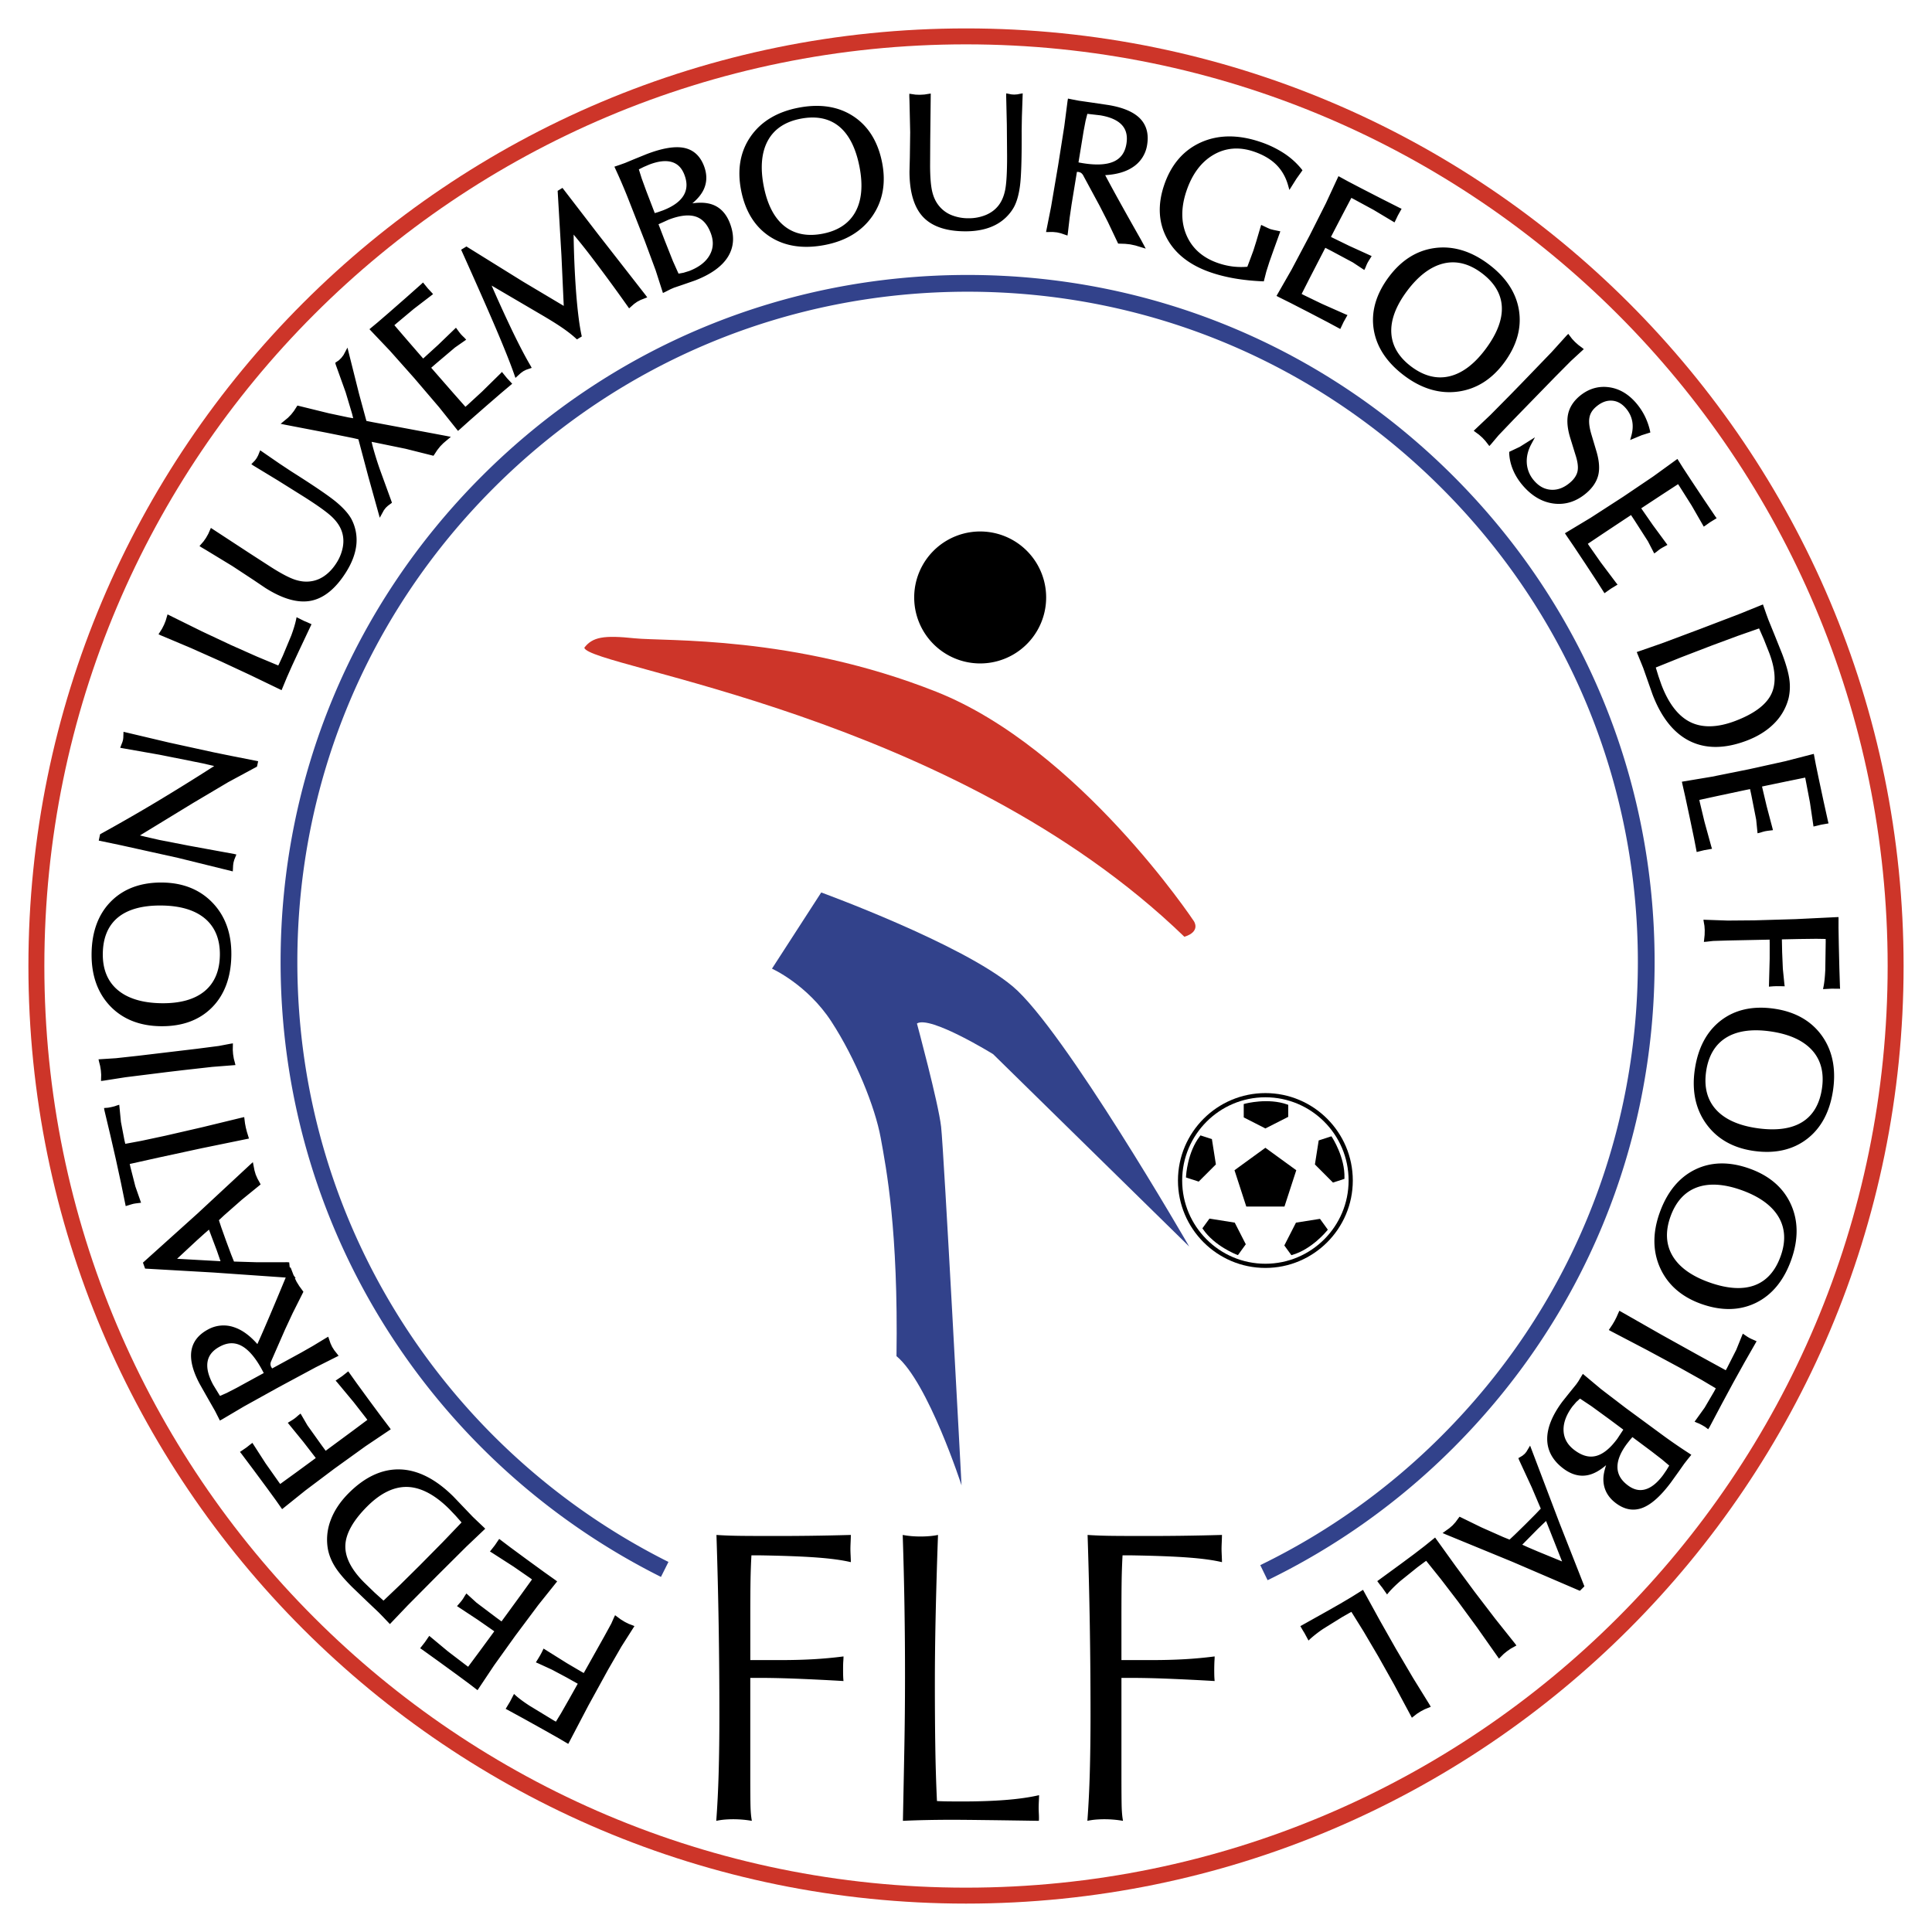
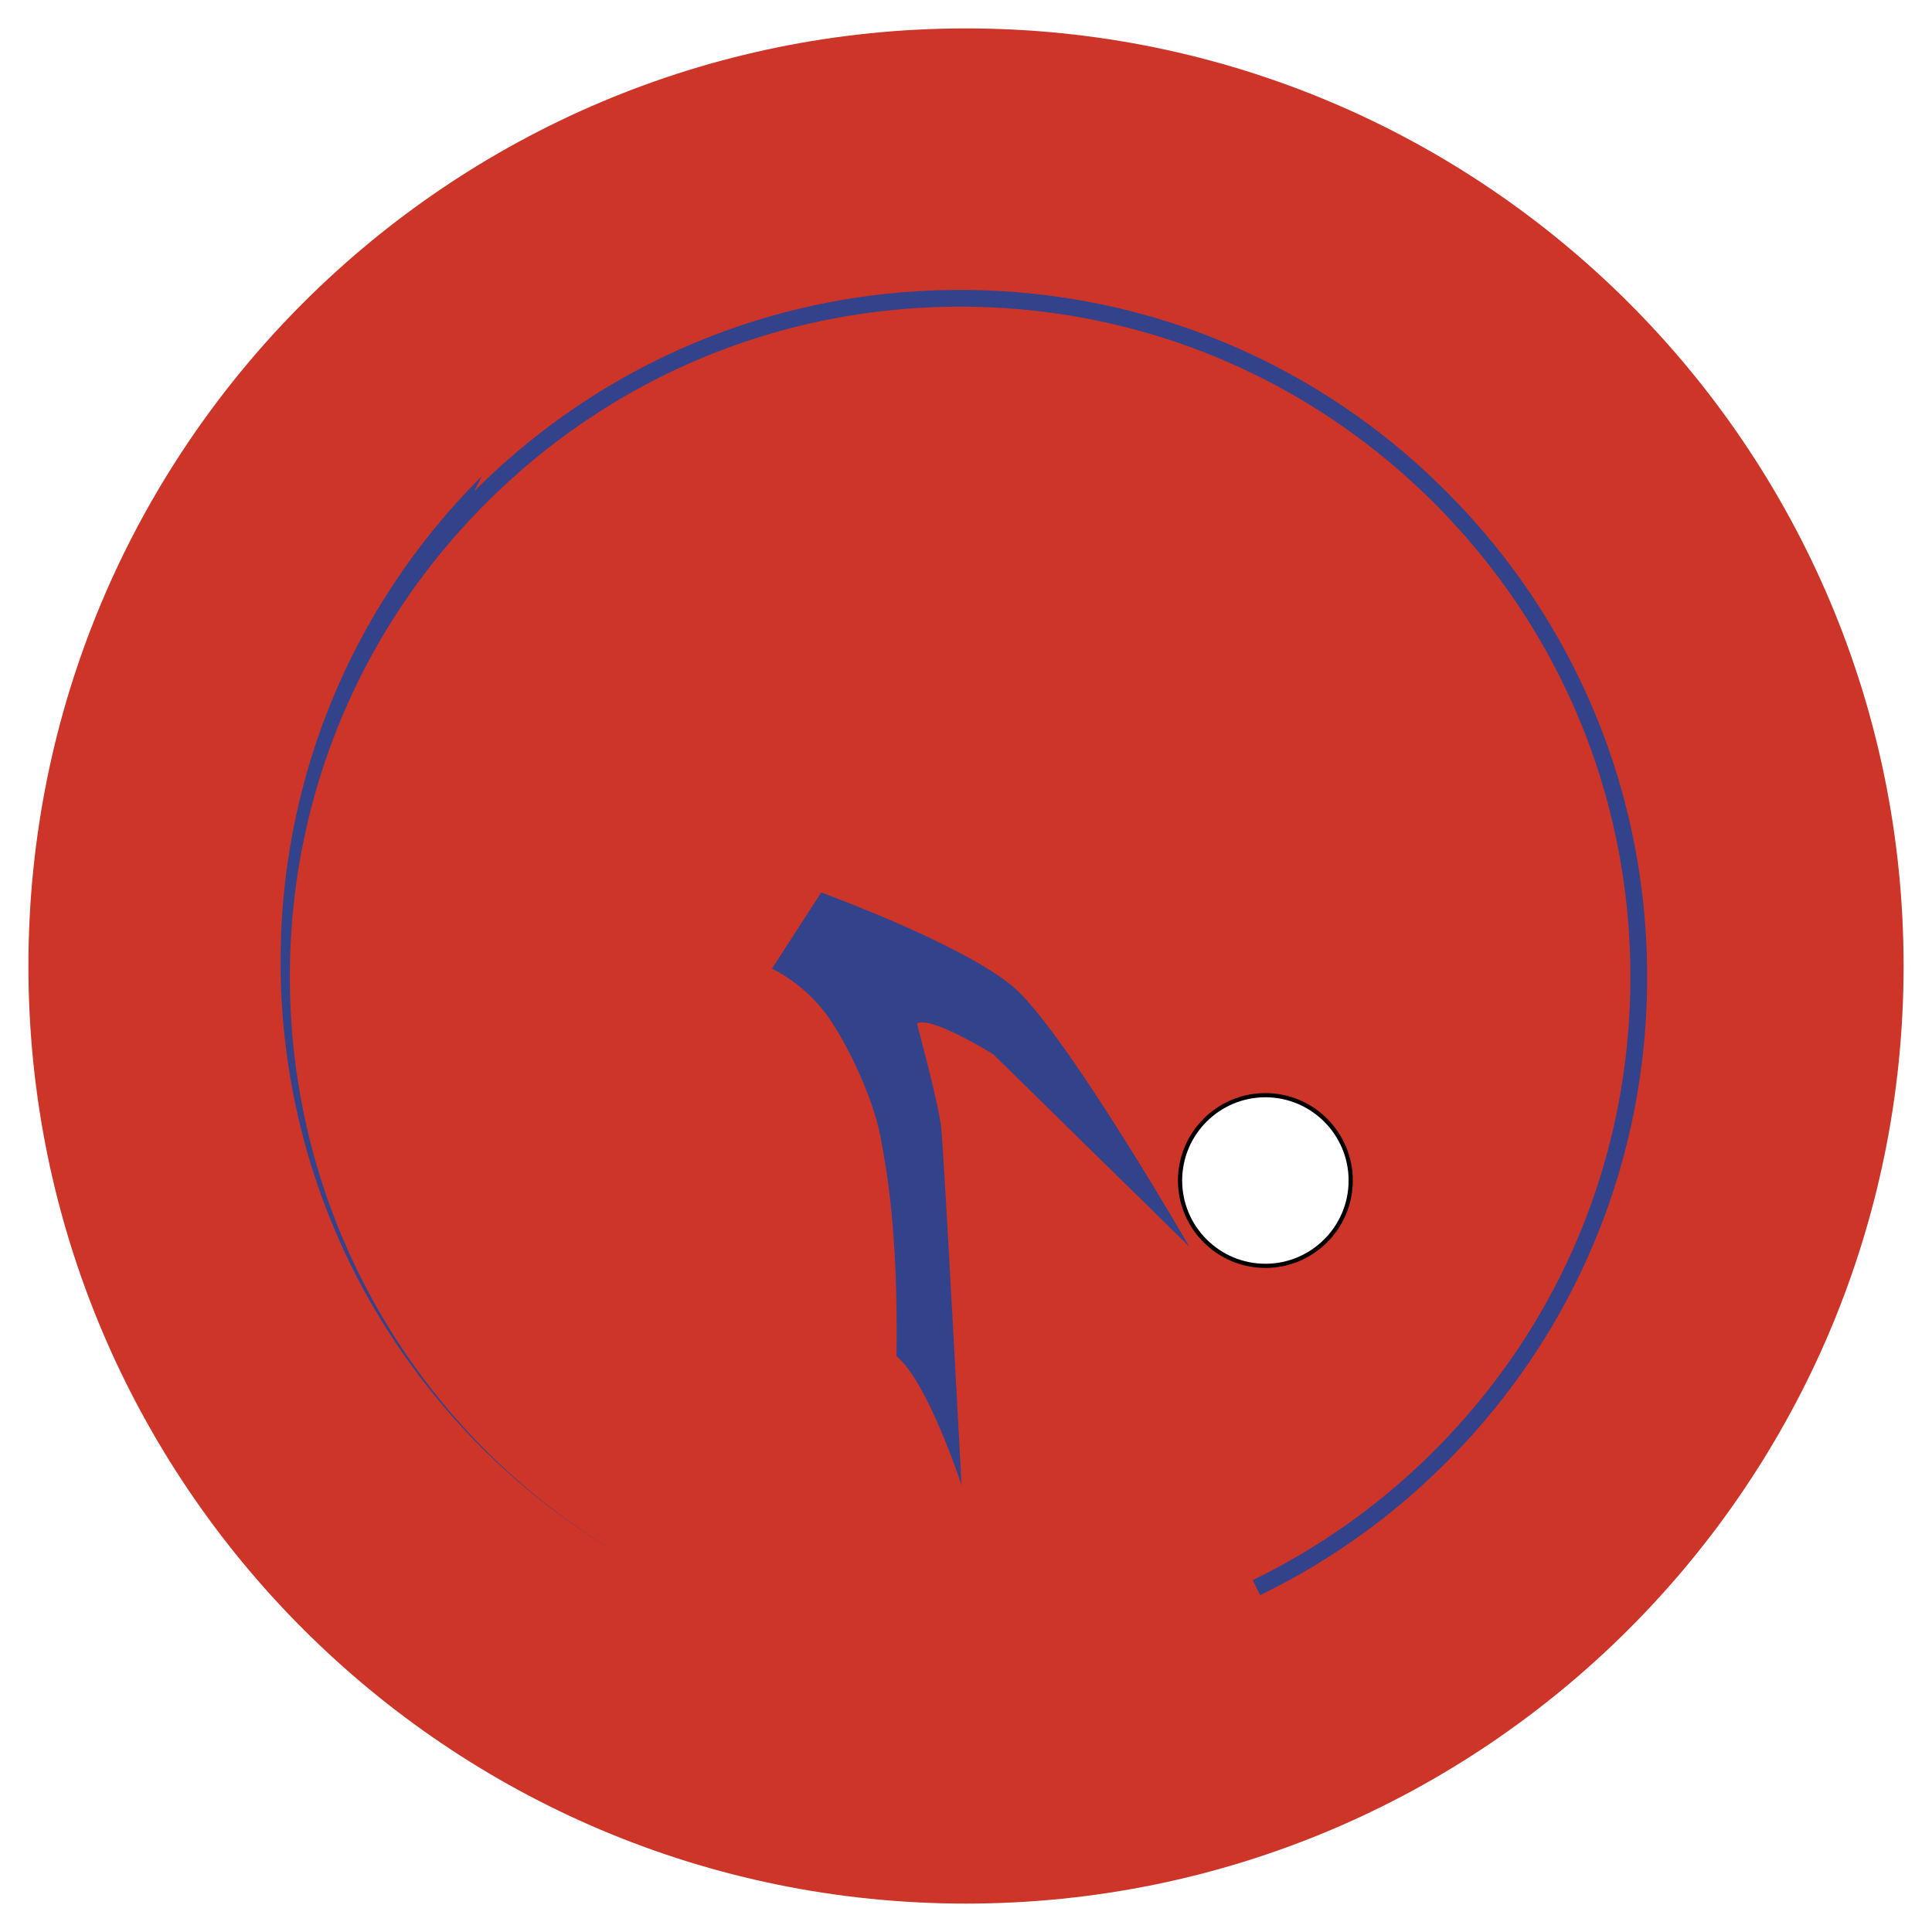
<svg xmlns="http://www.w3.org/2000/svg" width="2500" height="2500" viewBox="0 0 192.756 192.756">
  <g fill-rule="evenodd" clip-rule="evenodd">
    <path fill="#fff" d="M0 0h192.756v192.756H0V0z" />
    <path d="M189.922 96.378c0 51.663-41.881 93.544-93.544 93.544S2.835 148.041 2.835 96.378 44.716 2.835 96.378 2.835c51.663-.001 93.544 41.88 93.544 93.543z" fill="#cd3529" />
-     <path d="M188.332 96.378c0 50.784-41.17 91.954-91.954 91.954S4.425 147.162 4.425 96.378c0-50.784 41.169-91.953 91.953-91.953s91.954 41.169 91.954 91.953z" fill="#fff" />
-     <path d="M48.071 47.508C35.125 60.454 27.995 77.667 27.995 95.976c0 13.552 3.948 26.655 11.417 37.894a68.866 68.866 0 0 0 26.532 23.459l.747-1.494a67.223 67.223 0 0 1-25.887-22.891c-7.286-10.963-11.138-23.746-11.138-36.968 0-17.862 6.956-34.655 19.586-47.286 12.63-12.631 29.423-19.586 47.285-19.586 17.863 0 34.656 6.956 47.287 19.586 12.631 12.63 19.586 29.423 19.586 47.286s-6.955 34.655-19.586 47.284a66.861 66.861 0 0 1-18.086 12.893l.73 1.504a68.533 68.533 0 0 0 18.537-13.213c12.945-12.947 20.076-30.158 20.076-48.468 0-18.309-7.131-35.522-20.076-48.468-12.945-12.947-30.158-20.076-48.468-20.076-18.308 0-35.521 7.129-48.466 20.076z" fill="#32428b" />
-     <path d="M62.716 162.008l-.373-.188-.41-.25-.566-.42-.119.246-.263.596-.697 1.273-2.047 3.652c-.138-.076-.292-.164-.292-.164l-1.376-.809-2.341-1.465-.104.215-.083.174-.156.287-.18.303-.245.396.223.094 1.369.629 1.461.777 1.125.631-.831 1.482-.855 1.498s-.352.574-.492.805l-.215-.121-2.433-1.479c-.579-.379-1.029-.713-1.336-.986l-.198-.178-.396.764-.435.723.193.1 1.614.881 2.031 1.131 1.479.836.925.545.105-.191 1.9-3.625 1.97-3.586 1.329-2.303 1.302-2.047-.248-.1-.335-.126zM53.701 160.135l1.887-2.359-.177-.133-1.111-.789-1.73-1.258-1.639-1.207-1.125-.852-.119.172-.314.463-.17.217-.32.406.198.119 2.151 1.383 1.634 1.129.213.156-1.056 1.465-1.564 2.145-.423.578-.537-.393-1.956-1.475-1.009-.92-.144.207-.157.262-.116.174-.147.186-.374.432.198.131 1.858 1.223 1.564 1.088.098.072-.335.459-1.133 1.541-1.14 1.535c-.098-.07-.198-.145-.198-.145l-1.817-1.387-1.862-1.549-.128.18-.307.449-.475.605.181.121 1.65 1.184 1.861 1.354 1.177.869.854.656.127-.188 1.527-2.289 2.102-2.934 2.303-3.083zM46.517 154.32l1.896-1.801-.156-.152-.61-.576-.481-.461-.97-1.014-.94-.984c-1.751-1.748-3.542-2.666-5.32-2.727-1.785-.062-3.517.732-5.147 2.365-.85.852-1.458 1.768-1.808 2.725a5.425 5.425 0 0 0-.26 2.895c.12.598.361 1.184.717 1.748.351.557.919 1.227 1.687 1.994l1.492 1.434 1.159 1.1.441.451.682.717.153-.158 1.613-1.693 2.947-2.971 2.905-2.892zm-.467-2.425l-1.864 1.947-2.316 2.346-1.945 1.924s-1.427 1.361-1.661 1.582l-.864-.777-1.063-1.029c-1.25-1.248-1.883-2.455-1.883-3.59l.002-.117c.045-1.174.777-2.48 2.176-3.881 1.333-1.336 2.688-1.99 4.026-1.947 1.343.045 2.751.791 4.184 2.223l.615.646.593.673zM36.48 144.283l2.507-1.684-.128-.178-.823-1.086-1.273-1.721-1.2-1.645-.817-1.15-.166.131-.438.346-.656.447.154.174 1.636 1.965 1.22 1.566.156.213-1.447 1.08-2.136 1.576-.577.426-.394-.537-1.423-1.992-.687-1.18-.199.152-.228.201-.164.131-.196.135-.487.299.149.186 1.406 1.723 1.164 1.508.072.098c-.179.133-.457.336-.457.336l-1.543 1.131s-1.279.926-1.549 1.123l-.146-.197-1.317-1.869-1.312-2.037-.175.133-.429.338c.001-.002-.226.154-.226.154l-.409.279.136.17 1.219 1.625 1.369 1.85.862 1.184.618.881.177-.141 2.145-1.723 2.886-2.17 3.126-2.251zM27.806 138.4l3.698-1.988 2.279-1.145-.162-.209-.271-.342-.213-.338-.161-.346-.229-.668-.223.127-1.297.787-1.176.67-2.896 1.582-.082-.121a.655.655 0 0 1-.088-.311v-.004c0-.1.035-.221.1-.355l1.355-3.094.754-1.619 1.077-2.145-.076-.105-.337-.463-.267-.43s-.106-.221-.174-.359l.081.006-.206-.301-.317-.824-.048.105-.024-.088-.049-.477-.19-.014-3.01.004-2.309-.07-.28-.699-.507-1.363-.482-1.348-.235-.715.51-.479 1.774-1.561 1.878-1.529-.083-.162-.239-.432-.171-.398-.119-.404-.161-.828-.275.25-5.251 4.879-5.441 4.896.047.133.168.463 6.795.389 7.235.504c-1.268 3.064-2.21 5.275-2.829 6.639-.737-.84-1.516-1.416-2.324-1.682a3.2 3.2 0 0 0-2.631.24c-.967.527-1.519 1.266-1.64 2.195-.117.904.179 2.014.881 3.299l.819 1.445.667 1.168.313.615.174.348.2-.105 2.204-1.303 3.464-1.92zm-6.957-15.718l.387 1.033.401 1.061.274.791.09.264-4.333-.242 1.956-1.82.771-.695.454-.392zm5.463 14.308l-2.781 1.518-.918.471c-.001.002-.426.188-.663.291a8.036 8.036 0 0 0-.068-.107l-.603-.986c-.4-.734-.601-1.389-.601-1.949 0-.127.01-.25.03-.367.109-.629.503-1.121 1.204-1.502.771-.422 1.479-.453 2.165-.094.704.369 1.392 1.164 2.047 2.363l.166.314c.002-.001.015.031.022.048zM13.5 118.352l-.492-1.928-.065-.293 2.912-.648 4.256-.92 4.728-.969-.068-.223-.139-.449-.105-.414-.081-.418-.08-.637-.227.049-3.957.961-3.695.85-2.38.508-1.606.299-.083-.346-.352-1.84-.168-1.713-.261.08-.189.068c-.001.002-.325.082-.325.082l-.331.064-.411.033.039.236.596 2.506.55 2.4.49 2.26.486 2.381.219-.066.331-.102.224-.061.204-.035.553-.07-.087-.254-.486-1.391zM16.788 106.945l1.571-.185 2.826-.317 2.306-.181-.061-.252-.102-.383-.073-.449-.031-.426.013-.656-.26.041-1.144.218-2.152.278-5.889.701-2.229.244-1.734.111.056.25.106.413.071.435.033.438-.018.623.251-.028 2.177-.341 4.283-.534zM16.017 102.385c2.136.031 3.858-.594 5.119-1.857 1.26-1.262 1.914-3.018 1.945-5.219.031-2.133-.591-3.887-1.848-5.213-1.259-1.328-2.945-2.016-5.012-2.045-2.129-.03-3.853.595-5.123 1.858-1.27 1.262-1.929 3.011-1.96 5.201-.031 2.159.584 3.92 1.829 5.241 1.247 1.319 2.946 2.004 5.05 2.034zm.145-12.041c1.88.027 3.336.476 4.329 1.334.981.85 1.468 2.067 1.446 3.619-.022 1.565-.535 2.772-1.522 3.59-.998.826-2.45 1.232-4.318 1.205-1.893-.027-3.364-.477-4.372-1.336-.996-.85-1.49-2.068-1.468-3.626.022-1.583.533-2.794 1.517-3.6.995-.815 2.471-1.214 4.388-1.186zM17.758 85.59l5.468 1.349.015-.252.017-.352.038-.273.078-.286.21-.522-.245-.057-4.521-.827-2.916-.567-1.364-.312-.575-.14 5.275-3.22 3.531-2.094 2.869-1.55.025-.097.092-.442-2.694-.533-1.763-.359-4.44-.971-4.535-1.072-.01.257-.012.347-.028.208-.056.196-.225.585.249.047 3.679.648 4.295.858 1.157.267a224.555 224.555 0 0 1-5.774 3.586 179.57 179.57 0 0 1-5.529 3.175l-.083.046-.133.634 2.18.456 5.725 1.267zM18.945 64.609l3.078 1.37 2.91 1.356 3.16 1.523.529-1.274.517-1.169.677-1.458 1.264-2.679-.482-.219-.252-.104-.758-.376-.052.261c-.1.454-.261.982-.479 1.571l-.839 2.012-.341.739-.114.233-2.147-.897-2.591-1.152-2.884-1.356-3.424-1.692-.074.247-.112.38-.162.402-.206.407-.347.546.222.105 2.907 1.224zM20.557 54.879l2.633 1.601 2.091 1.375 1.188.801c1.728 1.098 3.255 1.53 4.538 1.285 1.288-.246 2.464-1.193 3.495-2.817.602-.947.954-1.875 1.049-2.759a4.49 4.49 0 0 0-.482-2.565c-.287-.53-.787-1.095-1.485-1.683-.686-.576-2.072-1.528-4.121-2.83l-.417-.265-1.15-.761-1.937-1.334-.101.249-.105.263-.147.27-.166.227-.363.376.212.145 2.449 1.486 2.632 1.648c1.367.869 2.301 1.542 2.776 2.003.462.447.781.92.948 1.405.17.479.208.999.117 1.543a4.407 4.407 0 0 1-.648 1.634c-.338.532-.736.96-1.183 1.274-.441.311-.92.496-1.423.554-.499.065-1.028.002-1.578-.187-.564-.194-1.344-.606-2.318-1.225l-2.167-1.4-3.854-2.521-.262.597-.228.401-.24.343-.407.469.208.136.446.262zM32.592 43.174l2.605.525.558.128.179.666.817 3.074 1.138 4.088.41-.746.185-.244.211-.198.409-.305-.049-.151-1.165-3.201a33.66 33.66 0 0 1-.703-2.264l-.113-.463.549.108 2.845.584 2.78.697.089-.129.288-.439.298-.374.327-.331.732-.615-.42-.084-1.305-.246-6.068-1.133-.632-.125a4157.357 4157.357 0 0 0-.735-2.704l-1.156-4.611-.26.489-.136.255-.214.281-.244.239-.36.245.036.167.997 2.778.633 2.114.12.478-.487-.083-1.944-.412-3.133-.77-.086.132-.264.412-.276.349-.316.326-.732.601.424.09 4.168.802zM38.911 35.005l2.399 2.698 2.499 2.926 1.885 2.361.167-.143 1.014-.91 1.608-1.409 1.54-1.332 1.079-.909-.143-.155-.38-.407-.5-.616-.159.167-1.823 1.792-1.462 1.345-.199.173-1.196-1.354-1.747-1.999-.471-.541.502-.438 1.869-1.582 1.119-.781-.169-.186-.22-.211-.144-.152-.149-.185-.338-.46-.172.164-1.601 1.543-1.409 1.285-.092.08-.372-.427-1.252-1.445-1.247-1.451.185-.162 1.753-1.466 1.923-1.474-.147-.165-.371-.398-.485-.597-.158.149-1.519 1.349-1.732 1.517-1.108.956-.828.688.154.165 1.897 1.997zM59.662 23.355l-3.544-4.608-.159.096-.321.196.379 6.473.229 5.007-4.052-2.414-5.657-3.513-.528.321.075.167c1.573 3.499 2.763 6.2 3.538 8.03.783 1.849 1.355 3.295 1.701 4.297l.103.297.53-.483.261-.188.272-.138.56-.192-.119-.222c-.507-.854-1.124-2.035-1.835-3.508a137.322 137.322 0 0 1-2.045-4.481l4.821 2.827c.919.536 1.66.996 2.203 1.368.542.371 1.004.731 1.374 1.071l.115.104.481-.293-.03-.144c-.216-1-.397-2.455-.541-4.322a97.574 97.574 0 0 1-.243-5.697 59.795 59.795 0 0 1 1.916 2.41 171.37 171.37 0 0 1 3.487 4.76l.133.188.501-.443.312-.219.337-.177.659-.258-.162-.222-4.751-6.09zM71.111 20.423c-.553-.207-1.236-.251-2.037-.135.528-.441.918-.908 1.142-1.399.168-.368.252-.752.252-1.15 0-.383-.078-.78-.234-1.187-.391-1.017-1.072-1.625-2.022-1.806-.915-.174-2.165.04-3.715.636l-1.26.512-.863.36-.541.194-.534.182.096.211a56.97 56.97 0 0 1 1.246 2.899l1.692 4.312 1.085 2.927.724 2.253.221-.105.542-.276.337-.145.946-.322 1.149-.399c1.593-.612 2.701-1.41 3.293-2.371.604-.98.668-2.106.191-3.349-.359-.931-.934-1.551-1.71-1.842zm-2.903-.932c-.356.605-1.055 1.111-2.077 1.504l-.465.164-.34.102-.85-2.213-.454-1.245-.285-.905.491-.245.543-.232c.902-.347 1.662-.433 2.257-.255.583.175.992.587 1.251 1.261.141.368.212.71.212 1.031a2 2 0 0 1-.283 1.033zm-2.506 2.881l1.012-.458c1.1-.423 2.003-.526 2.685-.308.674.217 1.166.749 1.504 1.628.141.368.212.718.212 1.055 0 .403-.102.786-.307 1.155-.377.68-1.068 1.216-2.055 1.596l-.559.172-.496.09-.555-1.237-.837-2.11-.607-1.58.003-.003zM85.139 11.6c-1.496-.983-3.344-1.269-5.493-.85-2.119.413-3.718 1.377-4.753 2.867-1.037 1.491-1.358 3.293-.955 5.36.409 2.097 1.375 3.654 2.87 4.628 1.494.973 3.347 1.253 5.508.832 2.094-.408 3.682-1.377 4.722-2.88 1.041-1.504 1.367-3.296.972-5.325-.408-2.089-1.374-3.648-2.871-4.632zm-6.874 10.962c-1.013-.806-1.708-2.145-2.066-3.979-.362-1.858-.225-3.39.409-4.552.626-1.15 1.719-1.884 3.248-2.182 1.554-.303 2.844-.052 3.834.745 1.002.806 1.695 2.169 2.062 4.051.36 1.846.22 3.363-.416 4.51-.63 1.135-1.721 1.861-3.245 2.159-1.535.3-2.823.046-3.826-.752zM101.494 9.415l-.307.021-.279-.018-.514-.104-.008.257.066 2.863.025 3.106c.004 1.62-.061 2.77-.193 3.417-.127.63-.354 1.153-.672 1.555-.314.401-.73.714-1.24.93a4.43 4.43 0 0 1-1.726.333 4.45 4.45 0 0 1-1.71-.312 3.074 3.074 0 0 1-1.233-.901c-.323-.385-.555-.865-.691-1.431-.141-.581-.213-1.459-.216-2.613l.014-2.58.051-4.606-.643.1-.461.024-.417-.015-.615-.09-.003.249.019.518.068 3.081-.033 2.501-.036 1.433c.005 2.047.462 3.566 1.359 4.516.901.954 2.333 1.434 4.256 1.43 1.122-.003 2.094-.205 2.889-.602a4.467 4.467 0 0 0 1.902-1.787c.293-.527.5-1.252.619-2.158.117-.886.174-2.567.168-4.996l-.002-.494.023-1.379.082-2.35-.264.048-.278.054zM110.586 10.479l-1.645-.244-1.33-.192-.678-.131-.381-.077-.039.222-.328 2.539-.617 3.913-.705 4.139-.498 2.501h.264l.436-.003.398.04.371.085.668.23.039-.254.176-1.507.195-1.341.533-3.254.146.01c.123.02.223.06.301.122a.87.87 0 0 1 .219.298l1.605 2.971.812 1.589 1.029 2.168.131.006.572.018.502.054.512.11 1.035.314-.229-.431-.223-.416c-1.689-2.975-2.883-5.132-3.592-6.484 1.115-.063 2.049-.324 2.756-.798a3.204 3.204 0 0 0 1.428-2.222c.039-.231.057-.453.057-.666 0-.79-.26-1.453-.777-1.979-.639-.644-1.698-1.093-3.143-1.33zm1.797 3.872c-.143.868-.555 1.444-1.258 1.764-.723.328-1.773.382-3.123.161l-.35-.062-.051-.013.377-2.299.135-.827.193-1.015.178-.702.127.014 1.15.132c1.008.166 1.74.493 2.176.973.328.362.49.806.49 1.348.001.166-.015.341-.044.526zM127.035 22.934l-.295-.077-.256-.109-.656-.31-.072.23-.412 1.397-.293.93-.357.965-.248.655a7.358 7.358 0 0 1-1.412-.02 7.349 7.349 0 0 1-1.48-.339c-1.516-.514-2.578-1.434-3.154-2.736-.58-1.308-.588-2.812-.025-4.473.57-1.686 1.48-2.899 2.703-3.607 1.215-.703 2.562-.81 4.01-.32.93.315 1.686.757 2.246 1.312.555.552.953 1.249 1.182 2.07l.127.448.699-1.11.605-.85-.096-.126a7.604 7.604 0 0 0-1.76-1.58 10.308 10.308 0 0 0-2.352-1.126c-2.203-.746-4.199-.729-5.932.051-1.736.783-2.969 2.217-3.662 4.264-.66 1.948-.568 3.729.275 5.297.838 1.563 2.324 2.714 4.418 3.423.736.25 1.543.45 2.396.595.855.144 1.76.237 2.688.277l.168.007.252-.983.307-.965.41-1.158.68-1.884-.704-.148zM132.477 32.153l1.242.669.092-.19.238-.504.389-.692-.213-.086-2.338-1.036-1.789-.865-.234-.121.818-1.609 1.217-2.359.328-.636.592.305 2.158 1.156 1.139.753.111-.225.113-.283c.002 0 .088-.188.088-.188l.119-.208.303-.484-.217-.1-2.023-.921-1.713-.836-.107-.056.26-.504.883-1.697.891-1.693.219.113 2.008 1.09 2.08 1.245.098-.197.234-.491.375-.673-.197-.091-1.812-.916-2.047-1.052-1.297-.678-.945-.517-.096.204-1.158 2.497-1.625 3.223-1.801 3.401-1.502 2.622.193.103 1.221.608 1.902.978 1.803.941zM138.547 27.652c-1.273 1.715-1.773 3.478-1.486 5.239.287 1.759 1.33 3.317 3.098 4.629 1.713 1.273 3.498 1.793 5.309 1.549 1.814-.245 3.357-1.211 4.59-2.87 1.27-1.709 1.77-3.473 1.488-5.242-.281-1.768-1.314-3.326-3.072-4.631-1.732-1.287-3.523-1.819-5.32-1.581-1.802.239-3.351 1.216-4.607 2.907zm9.254-.43c1.271.944 1.955 2.066 2.033 3.335.08 1.283-.459 2.714-1.604 4.253-1.121 1.51-2.336 2.429-3.613 2.732-1.262.3-2.533-.018-3.781-.943-1.256-.934-1.936-2.055-2.021-3.335-.088-1.292.434-2.707 1.547-4.207 1.129-1.52 2.354-2.45 3.639-2.766 1.27-.311 2.55.002 3.8.931zM148.713 41.386l-1.68 1.592.207.157.321.235.339.303.291.311.401.518.178-.195.751-.889 1.5-1.569 4.137-4.25 1.58-1.591 1.278-1.176-.2-.16-.343-.255-.328-.293-.301-.319-.377-.496-.178.179-1.478 1.636-2.995 3.106-1.105 1.135-1.998 2.021zM156.441 41.354c-.135.668-.051 1.482.248 2.419l.488 1.584c.229.69.301 1.247.215 1.659-.084.403-.338.785-.75 1.135-.604.515-1.238.754-1.889.713-.656-.043-1.217-.346-1.711-.926a2.931 2.931 0 0 1-.711-1.701c-.047-.636.102-1.28.443-1.918l.369-.688-1.514.95-1.053.499-.002.142c.025.555.152 1.11.377 1.65.223.538.545 1.058.959 1.545.91 1.068 1.959 1.682 3.119 1.825 1.166.143 2.258-.209 3.242-1.046.637-.543 1.039-1.156 1.195-1.823.152-.659.078-1.483-.221-2.45l-.475-1.596c-.205-.688-.27-1.248-.191-1.666.074-.409.293-.763.666-1.08.516-.439 1.029-.638 1.566-.607.533.031.996.284 1.412.772.32.377.529.799.619 1.253.092.458.062.959-.086 1.491l-.113.409 1.158-.48.855-.271-.039-.189a6.717 6.717 0 0 0-.521-1.459 6.422 6.422 0 0 0-.846-1.274c-.799-.938-1.738-1.476-2.789-1.6-1.059-.125-2.035.187-2.902.923-.602.518-.981 1.125-1.118 1.805zM158.721 51.646l-2.588 1.556.119.186.768 1.125 1.184 1.781 1.117 1.702.758 1.189.172-.121.455-.323.678-.414-.145-.18-1.537-2.044-1.139-1.627-.146-.22 1.5-1.006 2.211-1.467.6-.395.365.555 1.322 2.062.627 1.213.207-.143.238-.191.168-.122.203-.124.502-.273-.141-.193-1.318-1.791-1.086-1.565-.068-.102.473-.312 1.598-1.051 1.605-1.045.135.205 1.221 1.932 1.207 2.101.184-.124.443-.315.656-.403-.129-.176-1.135-1.683-1.273-1.917-.803-1.225-.572-.912-.184.131-2.229 1.615-2.992 2.021-3.231 2.09zM165.771 64.196l-2.471.86.08.204.318.777.25.618.916 2.605c.875 2.314 2.129 3.889 3.725 4.677 1.602.792 3.506.779 5.664-.037 1.127-.425 2.057-1.01 2.77-1.736a5.451 5.451 0 0 0 1.432-2.532 5.226 5.226 0 0 0 .064-1.887c-.09-.65-.33-1.496-.715-2.512l-.77-1.921-.602-1.48-.217-.593-.326-.934-.205.082-2.168.878-3.908 1.495-3.837 1.436zm-.574 2.402l2.5-1.007 3.076-1.183 2.566-.952 2.164-.758.467 1.064.545 1.376c.359.946.537 1.796.537 2.544 0 .604-.115 1.141-.35 1.608-.525 1.052-1.73 1.94-3.58 2.641-1.766.668-3.271.707-4.473.117-1.205-.593-2.18-1.854-2.896-3.748l-.293-.843-.263-.859zM174.555 76.735l-3.771.758-2.98.498.043.215.301 1.329.447 2.092.416 1.993.268 1.386.205-.05.541-.134.783-.137-.07-.221-.679-2.464-.463-1.932-.055-.258 1.764-.385 2.598-.553.699-.148.139.651.473 2.403.137 1.358.244-.058.291-.089.203-.053.234-.04.566-.071-.059-.23-.568-2.15-.438-1.855-.025-.119.555-.117 1.873-.39 1.875-.383.049.239.428 2.246.354 2.397.215-.048.529-.131.756-.133-.053-.211-.439-1.983-.48-2.25-.297-1.433-.199-1.058-.219.054-2.664.685-3.527.78zM175.035 91.823l-2.658.022-2.426-.085.041.264.062.355.027.416-.01.481-.074.7.273-.023.645-.074 1.453-.045 4.186-.087.008.335-.002 1.597-.074 2.759.236-.02.191-.016.326-.012.352.002.467.01-.031-.24-.152-1.5-.07-1.651-.027-1.29 1.701-.036 1.723-.021.943.016.006.248-.043 2.845c-.033.691-.09 1.246-.172 1.65l-.053.262.859-.045.844.008-.014-.215-.059-1.84-.055-2.324-.029-1.698.002-1.074-.219.007-4.088.199-4.089.12zM176.98 100.633c-2.115-.299-3.902.105-5.312 1.201-1.408 1.094-2.277 2.752-2.586 4.932-.297 2.113.1 3.932 1.18 5.404 1.082 1.475 2.668 2.369 4.715 2.658 2.107.299 3.896-.105 5.316-1.199 1.418-1.092 2.291-2.746 2.598-4.914.301-2.137-.088-3.963-1.156-5.428-1.071-1.467-2.671-2.359-4.755-2.654zm4.803 7.922c-.221 1.568-.879 2.705-1.957 3.381-1.088.684-2.604.893-4.502.625-1.861-.264-3.252-.891-4.127-1.867-.867-.967-1.197-2.234-.98-3.771.219-1.551.879-2.684 1.961-3.371 1.094-.693 2.586-.914 4.436-.652 1.875.264 3.277.895 4.17 1.873.88.967 1.218 2.239.999 3.782zM174.545 116.588c-2.012-.717-3.844-.68-5.445.111-1.598.789-2.783 2.242-3.521 4.314-.715 2.01-.691 3.871.072 5.531.766 1.662 2.141 2.855 4.088 3.549 2.006.713 3.838.676 5.449-.109 1.605-.787 2.795-2.232 3.527-4.295.725-2.033.709-3.9-.045-5.549-.754-1.652-2.143-2.847-4.125-3.552zm3.117 8.723c-.529 1.492-1.402 2.475-2.594 2.92-1.203.451-2.73.354-4.535-.289-1.771-.631-3.006-1.523-3.67-2.656-.656-1.119-.725-2.428-.205-3.891.525-1.475 1.398-2.453 2.598-2.91 1.209-.461 2.715-.377 4.475.248 1.783.635 3.033 1.533 3.711 2.672.669 1.124.744 2.439.22 3.906zM174.729 133.582l-.207-.104-.178-.107-.25-.168-.211-.145-.104.25-.553 1.365-.9 1.773-.145.264-2.617-1.434-3.807-2.115-4.193-2.389-.096.211-.189.43-.195.381-.217.367-.357.531.203.113 3.607 1.887 3.338 1.799 2.123 1.188 1.404.836-.166.312-.947 1.615-1.004 1.4.252.111.186.072.297.152.293.17.33.248.127-.203 1.205-2.277 1.168-2.168 1.123-2.021 1.205-2.109-.209-.096-.316-.139zM165.949 143.232l-3.732-2.744-2.48-1.896-1.814-1.52-.131.209-.311.521-.209.301-.627.777c-.002 0-.76.951-.76.951-1.008 1.352-1.52 2.605-1.52 3.727v.037c.012 1.15.561 2.137 1.627 2.934.799.596 1.617.814 2.428.645.586-.121 1.195-.457 1.82-.994-.16.494-.271.967-.271 1.395 0 .145.01.285.027.42.107.787.521 1.455 1.232 1.984.875.652 1.773.803 2.674.447.867-.34 1.809-1.188 2.803-2.52l.793-1.105.537-.764.354-.453.355-.438-.193-.129a54.106 54.106 0 0 1-2.602-1.785zm.59 2.989l-.285.469-.334.486c-.578.775-1.174 1.254-1.773 1.42-.586.164-1.152.033-1.73-.398-.68-.506-1.021-1.09-1.043-1.783v-.068c0-.686.32-1.463.955-2.312l.305-.387.232-.268 1.9 1.418 1.049.811.724.612zm-4.582-3.584l-.613.932c-.705.943-1.412 1.514-2.105 1.691-.686.178-1.387-.01-2.141-.572-.697-.52-1.057-1.148-1.1-1.92-.004-.051-.004-.1-.004-.15 0-.73.299-1.502.889-2.297l.381-.443.373-.34 1.129.75c.002 0 1.836 1.338 1.836 1.338s1.113.829 1.355 1.011zM152.658 144.229l-.229.381-.145.242-.17.203c-.002 0-.215.178-.215.178.002 0-.25.15-.25.15l-.16.094.066.18 1.264 2.73.904 2.127-.518.547-1.027 1.031-1.023 1c0 .002-.371.35-.549.514l-.648-.262c0-.002-2.16-.959-2.16-.959l-2.176-1.064-.111.143-.291.398-.291.322-.318.277-.684.492.342.146 6.629 2.725 6.725 2.891.102-.098.35-.348-2.492-6.334-2.925-7.706zm.717 10.541l-.955-.408s-.303-.139-.545-.248l.775-.785.797-.809.604-.58.201-.191 1.596 4.037-2.473-1.016zM149.182 161.506l-2.047-2.676-1.908-2.582-2.047-2.848-.172.139-.902.727-1.014.779-1.289.957-2.393 1.748.318.424.172.213.488.693.168-.205c.305-.352.699-.738 1.172-1.15l1.699-1.367.652-.484c0-.002.111-.08.211-.15l1.457 1.814 1.725 2.25 1.885 2.57 2.197 3.123.184-.182.279-.279.336-.275.375-.26.566-.314-.145-.197-1.967-2.468zM140.969 167.389l-1.709-2.904-1.582-2.793-1.689-3.074-.188.117-.982.613-1.1.652-1.398.793-2.584 1.447.266.459.145.232.139.26c.002 0 .262.486.262.486l.193-.184a12.21 12.21 0 0 1 1.301-1l1.852-1.15.707-.404.227-.123 1.229 1.975c0 .002 1.439 2.443 1.439 2.443l1.562 2.779 1.805 3.365.203-.158.312-.244.365-.232.404-.213.6-.244-.119-.213-1.66-2.685zM71.461 181.666c.11-1.455.191-3.045.239-4.771.049-1.725.074-3.67.074-5.832a545.34 545.34 0 0 0-.293-17.922c.476.035 1.05.061 1.724.078.674.018 1.799.025 3.377.025a257.148 257.148 0 0 0 8.306-.103c0 .15-.007.381-.021.695-.014.312-.021.543-.021.693s.006.373.021.664c.014.293.021.514.021.664-.827-.199-1.938-.354-3.333-.459-1.396-.107-3.292-.18-5.689-.221h-.896c-.044.783-.075 1.615-.09 2.494s-.022 2.135-.022 3.77v4.186h2.975c1.202 0 2.307-.029 3.314-.086 1.006-.057 2.01-.15 3.01-.279 0 .137-.007.295-.021.475-.014.178-.021.447-.021.805 0 .33.003.574.01.732.006.158.017.305.031.443a243.41 243.41 0 0 0-5.028-.246 97.11 97.11 0 0 0-3.183-.068h-1.089V177c0 1.535.007 2.598.022 3.189.015.59.06 1.082.135 1.477a10.836 10.836 0 0 0-2.779-.119 7.06 7.06 0 0 0-.773.119zM90.084 181.666c.05-2.447.098-4.846.142-7.197.044-2.352.067-4.697.067-7.035a419.25 419.25 0 0 0-.229-14.293c.287.053.569.092.85.117.279.025.59.039.932.039.326 0 .633-.014.921-.039.286-.025.559-.064.818-.117a558.573 558.573 0 0 0-.23 7.824c-.055 2.5-.083 4.83-.083 6.99 0 2.242.014 4.312.042 6.215.027 1.902.083 3.742.167 5.521.257.014.555.025.895.031.339.006.889.01 1.647.01 1.626 0 3.074-.051 4.341-.152s2.369-.26 3.305-.475c0 .123-.008.324-.021.604-.014.281-.02.502-.02.666 0 .123.006.328.02.615s.014.512 0 .676c-2.213-.035-4.039-.061-5.477-.078-1.44-.018-2.513-.027-3.219-.027-.882 0-1.731.01-2.545.027s-1.59.043-2.323.078zM108.488 181.666c.111-1.455.191-3.045.24-4.771.049-1.725.074-3.67.074-5.832a545.34 545.34 0 0 0-.293-17.922c.475.035 1.051.061 1.723.078.674.018 1.799.025 3.377.025a257.29 257.29 0 0 0 8.307-.103c0 .15-.008.381-.021.695-.014.312-.021.543-.021.693s.008.373.021.664c.014.293.021.514.021.664-.828-.199-1.938-.354-3.334-.459-1.395-.107-3.291-.18-5.689-.221h-.896a63.944 63.944 0 0 0-.09 2.494c-.014.879-.021 2.135-.021 3.77v4.186h2.975c1.203 0 2.307-.029 3.314-.086 1.006-.057 2.01-.15 3.01-.279 0 .137-.006.295-.02.475a20.735 20.735 0 0 0-.011 1.537c.008.158.018.305.031.443a244.042 244.042 0 0 0-5.027-.246 97.053 97.053 0 0 0-3.184-.068h-1.088V177c0 1.535.008 2.598.021 3.189.016.59.061 1.082.135 1.477a10.76 10.76 0 0 0-2.779-.119 7.098 7.098 0 0 0-.775.119z" />
+     <path d="M48.071 47.508C35.125 60.454 27.995 77.667 27.995 95.976c0 13.552 3.948 26.655 11.417 37.894a68.866 68.866 0 0 0 26.532 23.459a67.223 67.223 0 0 1-25.887-22.891c-7.286-10.963-11.138-23.746-11.138-36.968 0-17.862 6.956-34.655 19.586-47.286 12.63-12.631 29.423-19.586 47.285-19.586 17.863 0 34.656 6.956 47.287 19.586 12.631 12.63 19.586 29.423 19.586 47.286s-6.955 34.655-19.586 47.284a66.861 66.861 0 0 1-18.086 12.893l.73 1.504a68.533 68.533 0 0 0 18.537-13.213c12.945-12.947 20.076-30.158 20.076-48.468 0-18.309-7.131-35.522-20.076-48.468-12.945-12.947-30.158-20.076-48.468-20.076-18.308 0-35.521 7.129-48.466 20.076z" fill="#32428b" />
    <path d="M58.295 64.624c.461 1.982 36.803 6.525 59.871 28.838 1.686-.527.941-1.567.941-1.567s-11.453-17.233-25.704-22.883c-14.251-5.65-27.021-5.007-30.092-5.329-3.071-.322-4.184-.136-5.016.941z" fill="#cd3529" />
-     <path d="M91.209 59.608a6.583 6.583 0 1 1 13.166 0 6.583 6.583 0 0 1-13.166 0z" />
    <path d="M77.02 96.643l4.914-7.601s13.999 5.099 19.098 9.363c5.1 4.266 17.613 25.959 17.613 25.959l-19.561-19.191s-6.303-3.893-7.601-3.059c0 0 2.132 7.881 2.41 10.291s2.04 35.785 2.04 35.785-3.338-10.291-6.49-12.887c.186-12.607-1.02-18.727-1.576-21.787-.556-3.059-2.503-7.879-4.914-11.588-2.41-3.709-5.933-5.285-5.933-5.285z" fill="#32428b" />
    <path d="M117.525 117.781c0 4.809 3.914 8.721 8.723 8.721s8.721-3.912 8.721-8.721c0-4.811-3.912-8.723-8.721-8.723s-8.723 3.913-8.723 8.723z" />
    <path d="M117.945 117.781c0-4.58 3.723-8.305 8.303-8.305 4.578 0 8.303 3.725 8.303 8.305 0 4.578-3.725 8.303-8.303 8.303-4.58 0-8.303-3.725-8.303-8.303z" fill="#fff" />
-     <path d="M126.189 112.555l-2.1-1.07-.002-1.334.098-.027c.094-.025 2.332-.615 4.256.074l.086.031v1.199l-2.277 1.158-.061-.031zM134.135 117.615l-1.141.371-.057-.057-1.748-1.752.377-2.396 1.271-.412.055.084c.053.082 1.307 2.027 1.244 4.07l-.001.092zM131.695 121.605l.783 1.08-.062.076c-.061.076-1.523 1.871-3.486 2.443l-.088.025-.055-.074-.65-.896 1.162-2.275 2.396-.379zM123.191 121.982l1.102 2.16-.783 1.08-.094-.035c-.092-.035-2.25-.873-3.4-2.562l-.053-.076.705-.969 2.523.402zM119.518 117.863l-1.193-.387.004-.1c.006-.098.135-2.41 1.387-4.025l.055-.072 1.141.369.398 2.525-1.715 1.715-.077-.025zM128.059 120.377h-3.717l-1.176-3.623 3.082-2.24 3.082 2.24-1.178 3.623h-.093z" />
  </g>
</svg>